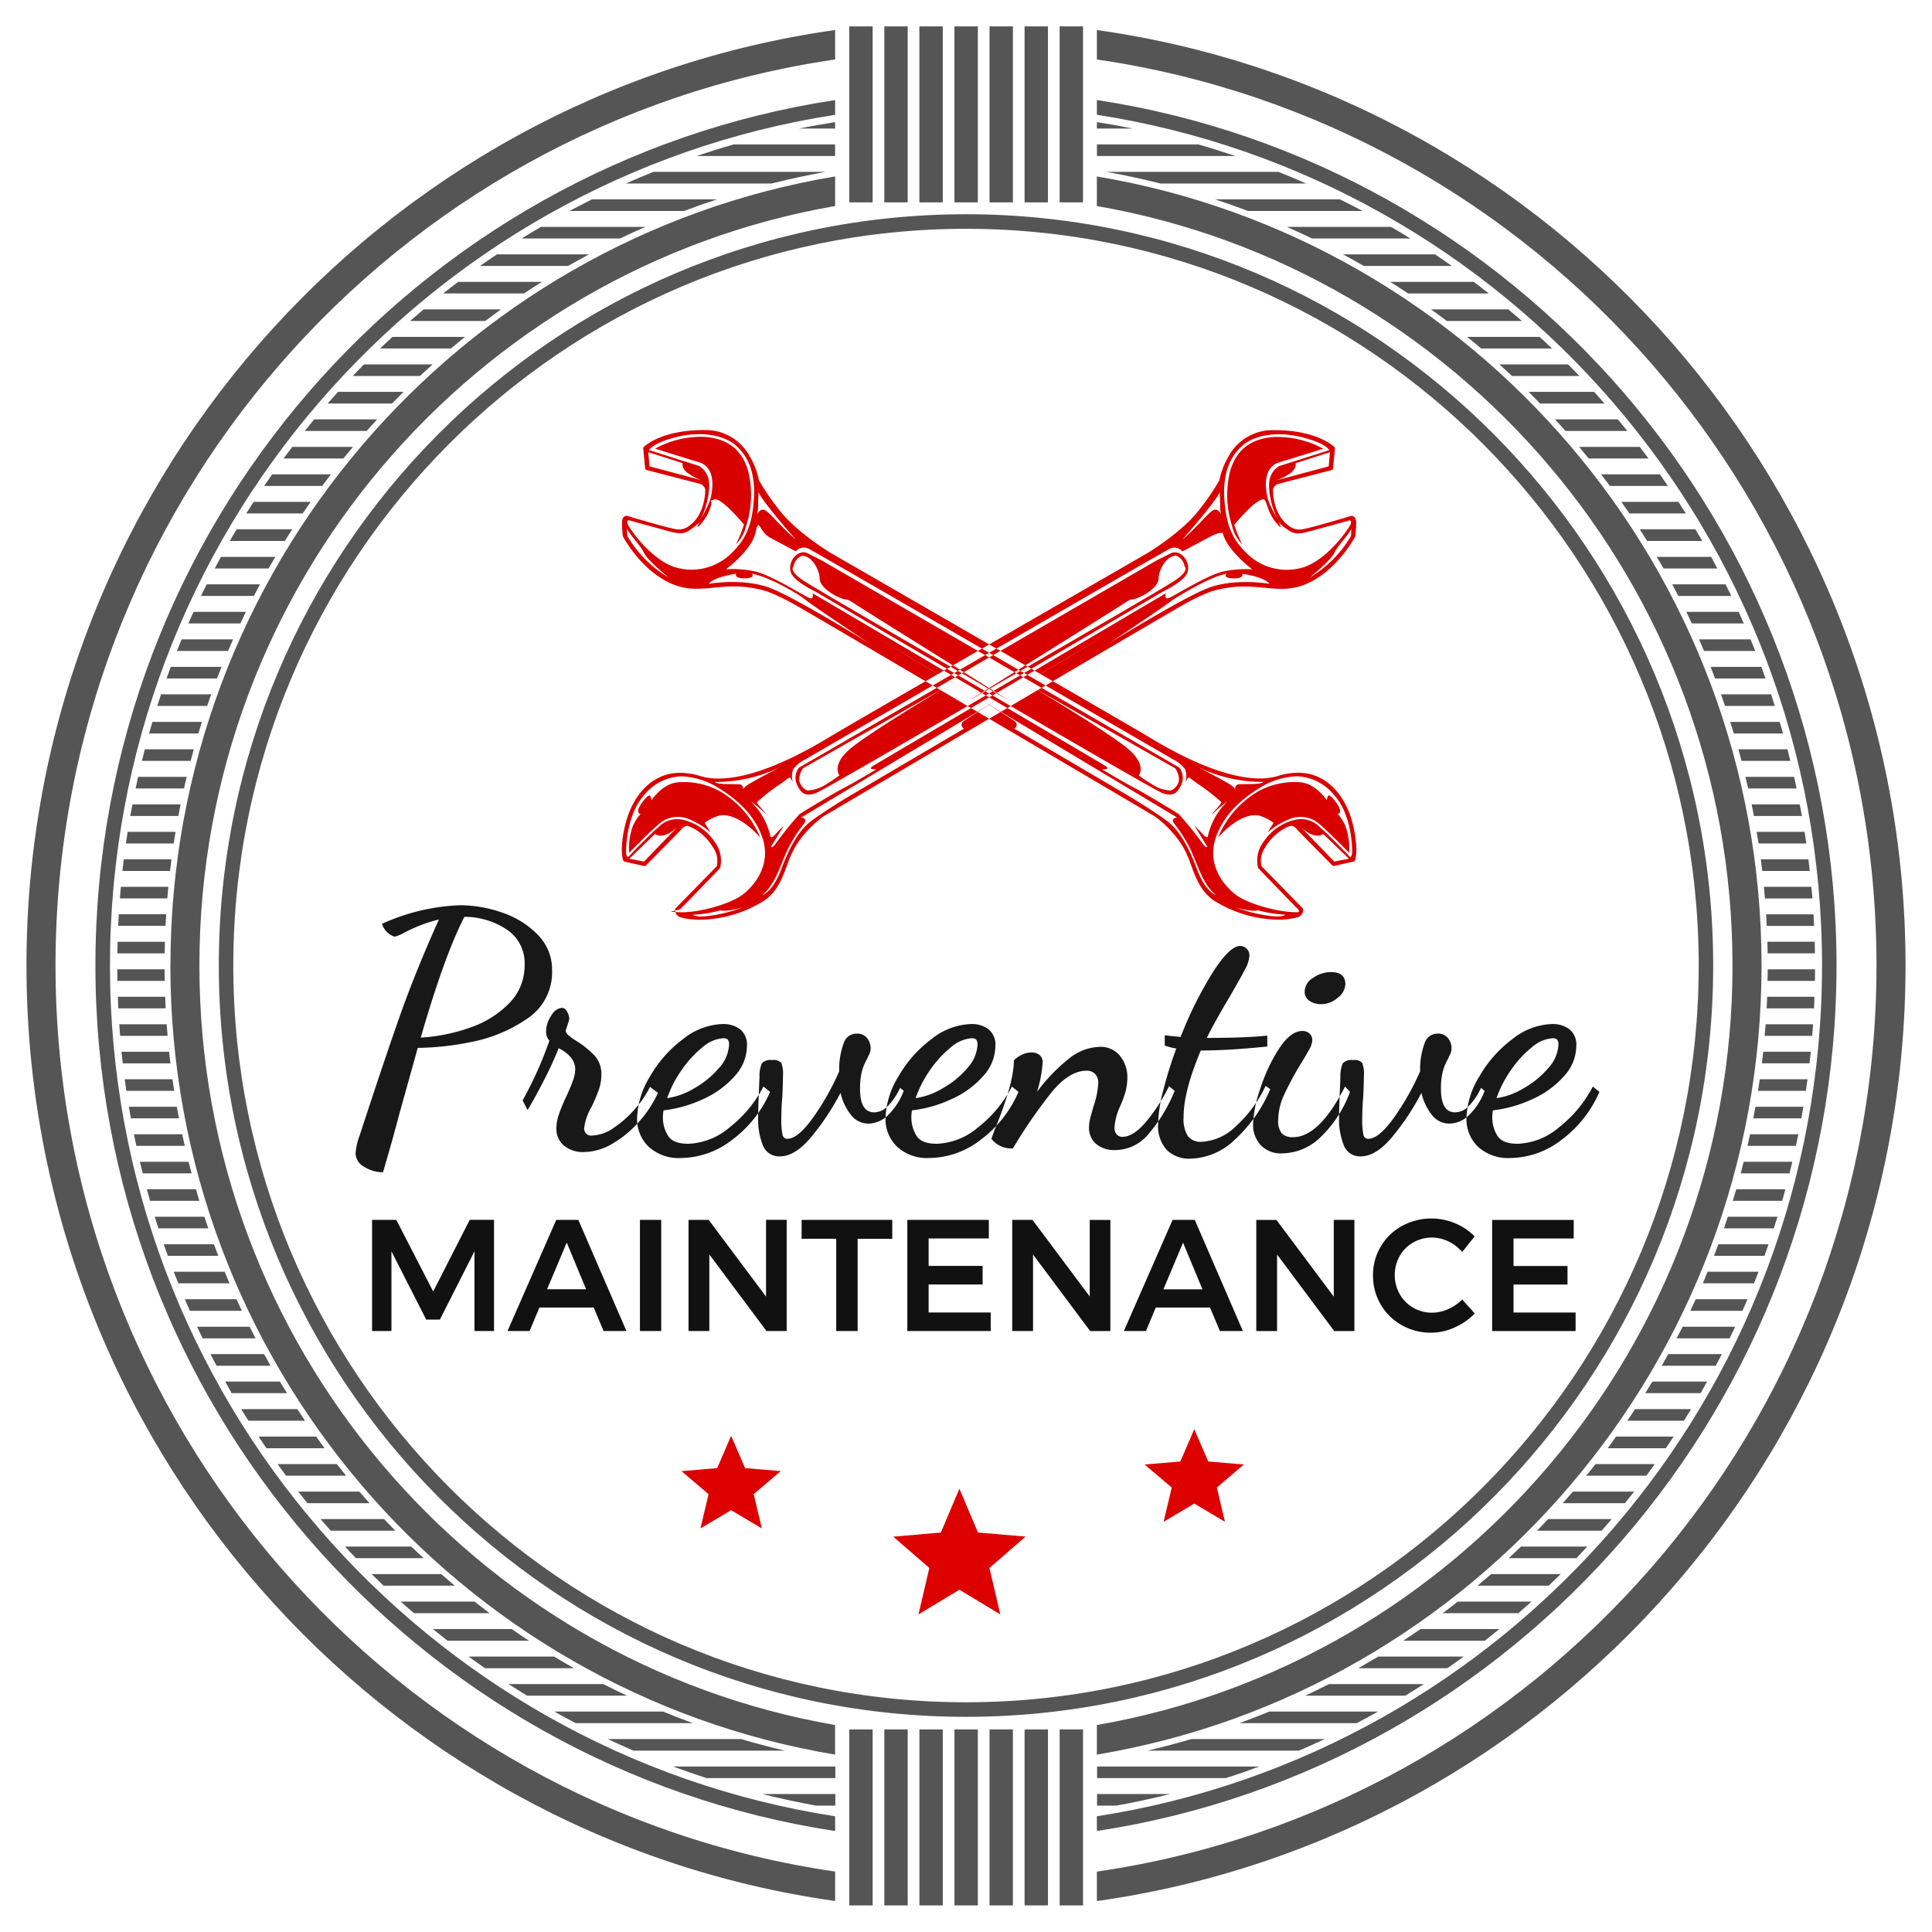
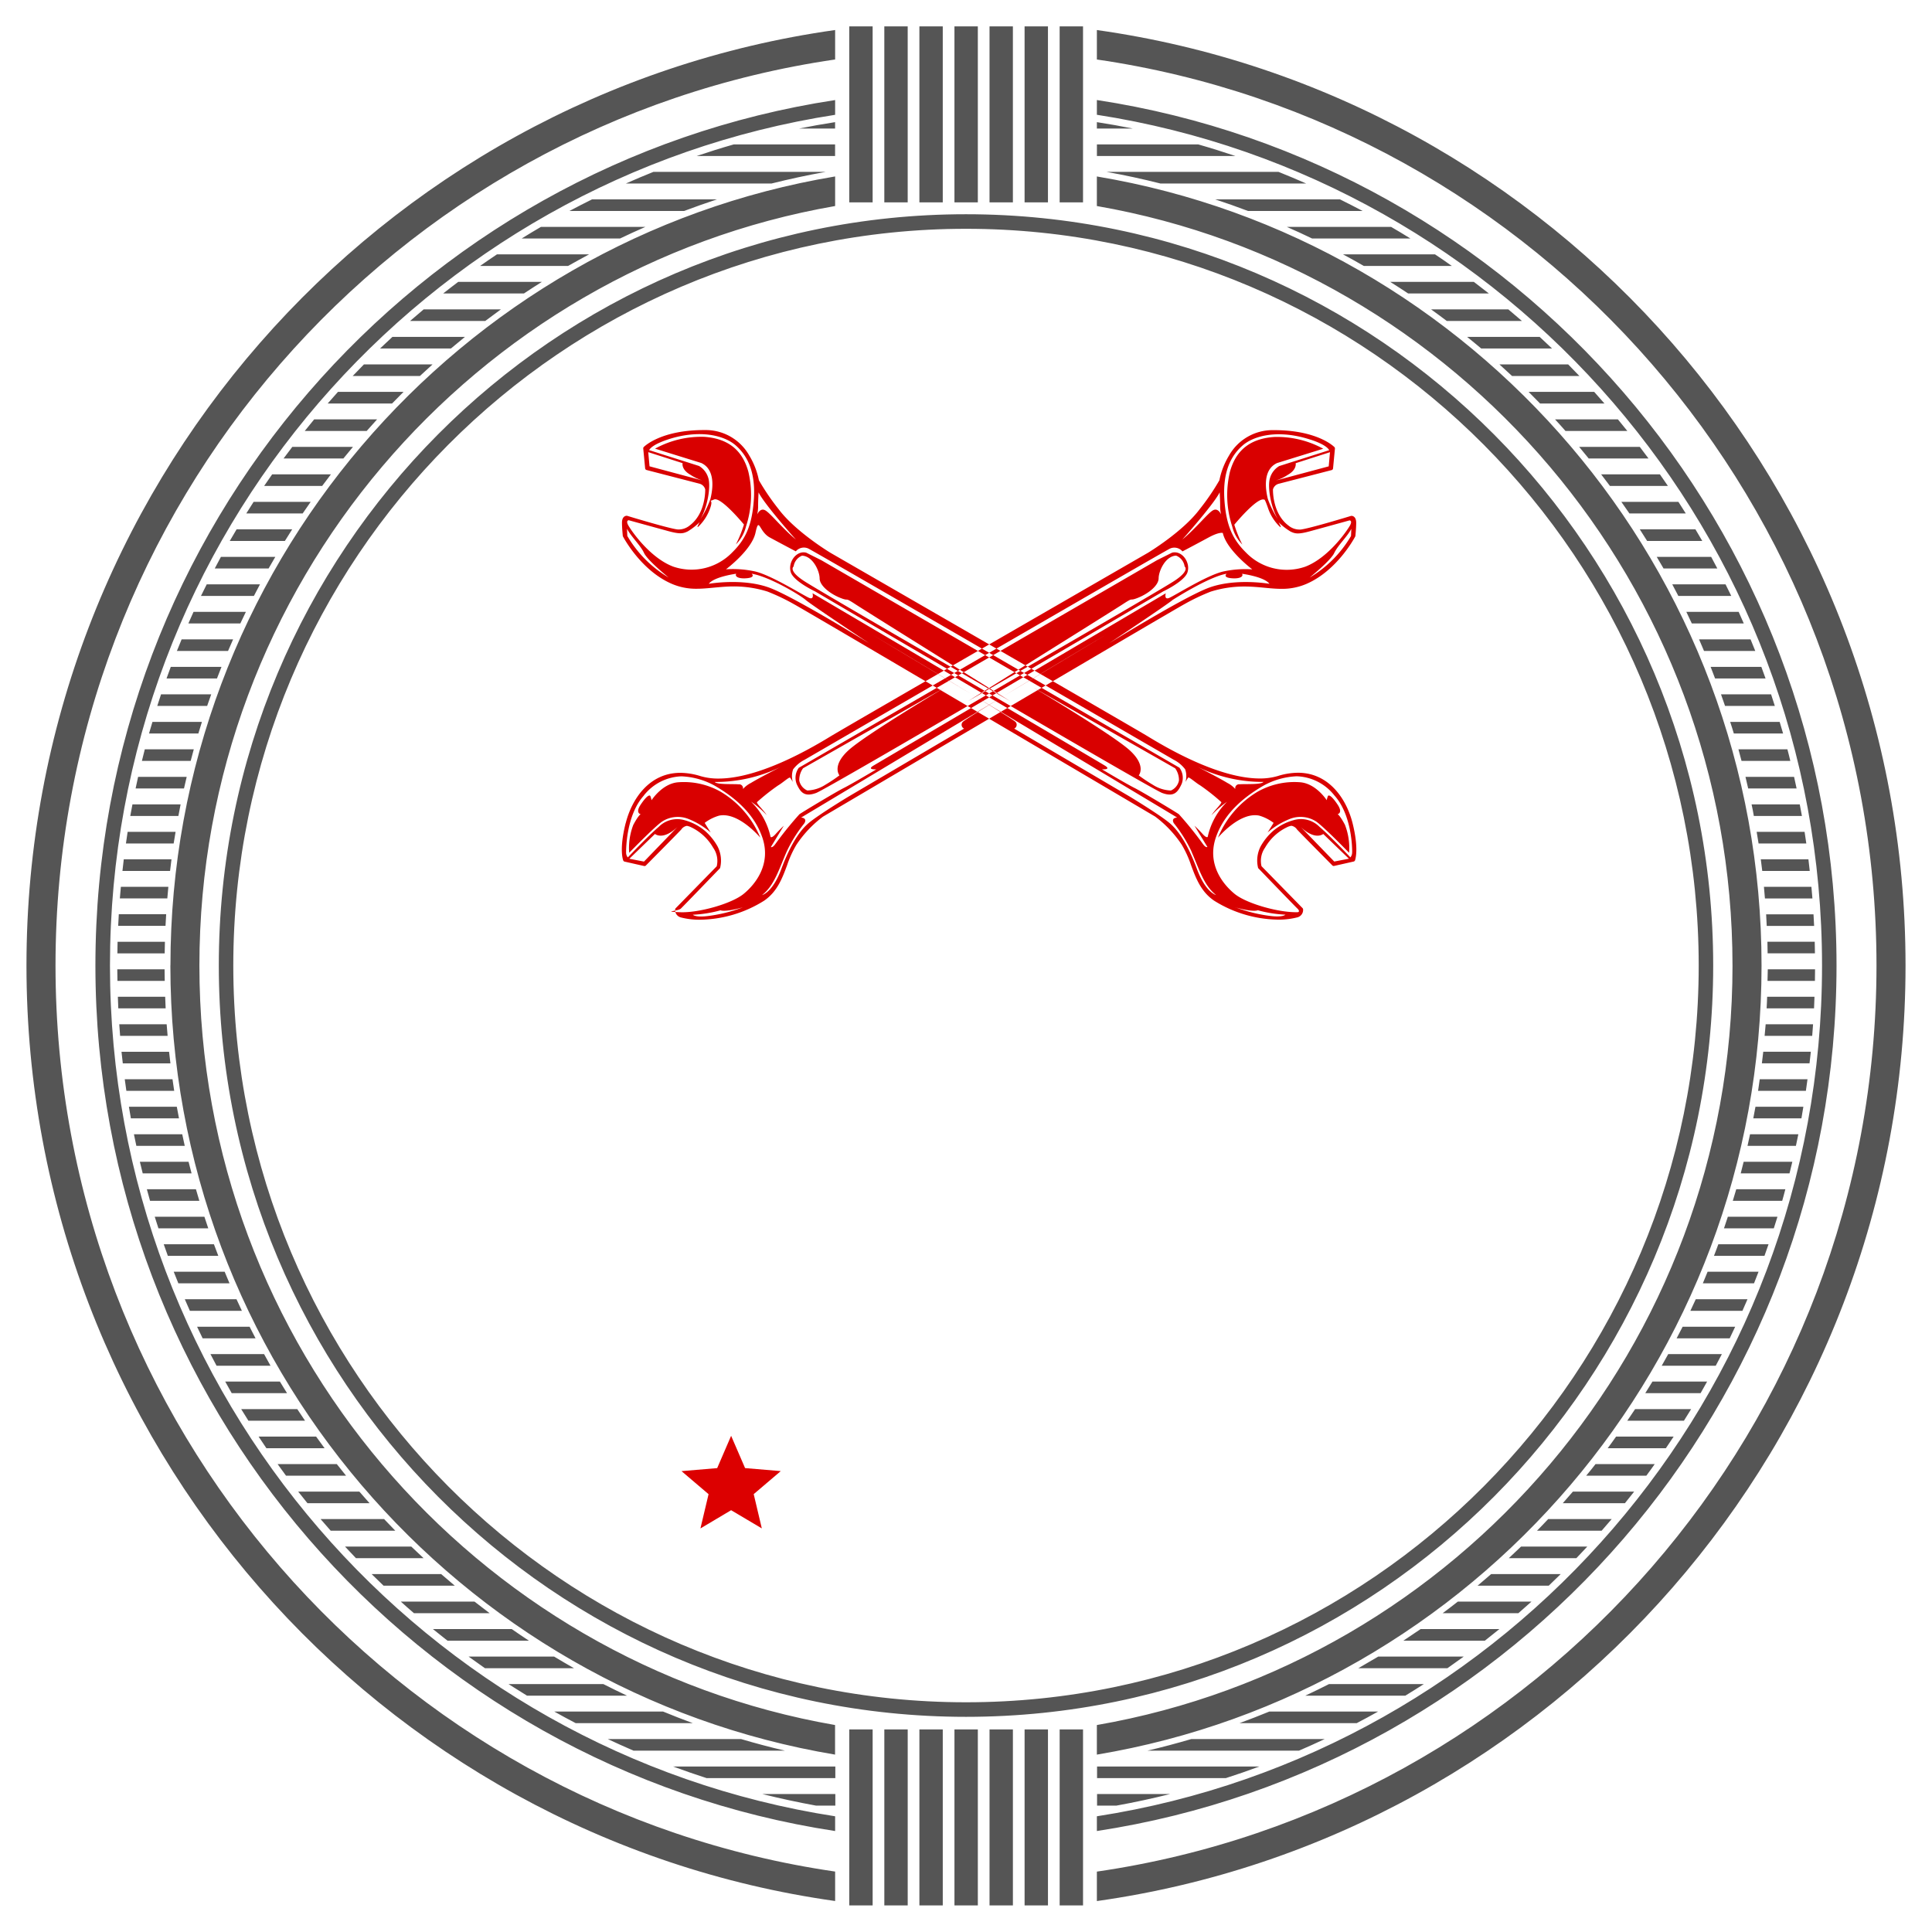
<svg xmlns="http://www.w3.org/2000/svg" width="292" viewBox="0 0 292 292" height="292">
  <defs>
    <style>.cls-1 {
        fill: #555;
      }
      .cls-1, .cls-2, .cls-3, .cls-4, .cls-5 {
        fill-rule: evenodd;
      }
      .cls-2 {
        fill: #111;
      }
      .cls-3 {
        fill: #181818;
      }
      .cls-4 {
        fill: #d90000;
      }
      .cls-5 {
        fill: #dc0000;
      }</style>
  </defs>
  <path class="cls-1" d="m146 259.48c-62.269 0-112.93-50.941-112.93-113.56s50.66-113.54 112.93-113.54 112.93 50.94 112.93 113.55-50.66 113.55-112.93 113.55zm0-224.9c-61.06 0-110.74 49.951-110.74 111.35s49.679 111.35 110.74 111.35 110.74-49.951 110.74-111.35-49.68-111.35-110.74-111.35zm142 111.35c0-71.98-53.25-131.68-122.22-141.39v4.453c66.54 9.676 117.83 67.391 117.83 136.94s-51.29 127.26-117.83 136.94v4.452c68.97-9.71 122.22-69.41 122.22-141.39zm-279.61 0c0-69.544 51.285-127.26 117.83-136.94v-4.453c-68.971 9.71-122.22 69.413-122.22 141.39s53.249 131.68 122.22 141.39v-4.452c-66.546-9.68-117.83-67.4-117.83-136.94zm266.99 0c0 64.977-47.611 118.97-109.6 128.58v2.228c63.2-9.624 111.79-64.612 111.79-130.81s-48.59-121.18-111.79-130.81v2.23c61.99 9.605 109.6 63.604 109.6 128.58zm-260.96 0c0 66.2 48.593 121.19 111.8 130.81v-2.228c-61.987-9.6-109.6-63.6-109.6-128.58s47.608-118.98 109.6-128.58v-2.23c-63.206 9.625-111.8 64.617-111.8 130.81zm247.43 0c0 57.455-41.58 105.32-96.072 114.79v4.471c56.922-9.516 100.46-59.369 100.46-119.26s-43.54-109.74-100.46-119.26v4.469c54.49 9.468 96.07 57.335 96.07 114.79zm-236.1 0c0 59.892 43.538 109.74 100.46 119.26v-4.471c-54.492-9.468-96.073-57.335-96.073-114.79s41.586-105.32 96.083-114.79v-4.471c-56.926 9.517-100.46 59.364-100.46 119.26zm140.03-127.47v0.966h5.426q-2.69-0.544-5.43-0.966zm-39.567 0.966v-0.966q-2.735 0.425-5.426 0.966h5.426zm54.893 2.4h-15.32v1.752h20.935c-1.85-0.622-3.73-1.211-5.61-1.749zm-75.829 1.752h20.936v-1.749h-15.32c-1.89 0.538-3.76 1.127-5.61 1.752zm87.961 2.4h-26c2.753 0.488 5.464 1.08 8.141 1.755h22.03c-1.37-0.602-2.76-1.19-4.16-1.75zm-68.484 0h-26c-1.4 0.559-2.781 1.148-4.153 1.755h22.016c2.69-0.67 5.4-1.262 8.15-1.75zm-16.417 4.158h-18.864c-1.149 0.565-2.283 1.154-3.409 1.751h17.329q2.45-0.922 4.95-1.746zm94.192 0h-18.86q2.5 0.821 4.954 1.751h17.325c-1.13-0.592-2.26-1.183-3.41-1.746zm7.72 4.157h-15.76q1.925 0.839 3.815 1.752h14.864q-1.44-0.892-2.91-1.747zm-112.73 0h-15.762q-1.468 0.852-2.907 1.752h14.867q1.892-0.909 3.817-1.747zm-8.51 4.152h-13.9q-1.289 0.861-2.555 1.754h13.3c1.055-0.595 2.108-1.178 3.17-1.749zm127.87 0h-13.9c1.058 0.571 2.117 1.151 3.155 1.754h13.3c-0.83-0.595-1.68-1.175-2.54-1.749zm5.866 4.157h-12.63c0.914 0.57 1.811 1.16 2.71 1.753h12.2c-0.75-0.586-1.51-1.174-2.27-1.751zm-140.86 0h-12.63c-0.765 0.574-1.523 1.163-2.273 1.753h12.205c0.894-0.588 1.797-1.178 2.707-1.751zm-6.18 4.159h-11.676c-0.69 0.58-1.377 1.16-2.056 1.754h11.36c0.784-0.593 1.58-1.176 2.372-1.754zm152.27 0h-11.68c0.8 0.578 1.594 1.16 2.377 1.754h11.356c-0.68-0.593-1.37-1.174-2.06-1.754zm4.724 4.158h-10.96c0.712 0.577 1.428 1.159 2.126 1.751h10.708q-0.93-0.882-1.87-1.751zm-162.44 0h-10.95c-0.626 0.579-1.251 1.163-1.866 1.751h10.71q1.049-0.887 2.118-1.751zm-6.79 5.906q0.944-0.883 1.909-1.753h-10.369q-0.861 0.871-1.7 1.753h10.173zm173.54-1.753h-10.39c0.642 0.58 1.281 1.164 1.908 1.753h10.18c-0.56-0.589-1.13-1.172-1.7-1.753zm-187.48 5.911h9.728c0.576-0.593 1.15-1.175 1.733-1.755h-9.912c-0.522 0.576-1.034 1.166-1.549 1.755zm183.23 0h9.735q-0.771-0.884-1.551-1.755h-9.912c0.58 0.576 1.16 1.163 1.73 1.755zm-186.7 4.156h9.358c0.517-0.588 1.044-1.177 1.577-1.755h-9.51c-0.484 0.578-0.955 1.167-1.427 1.755zm190.54 0h9.355c-0.472-0.588-0.946-1.177-1.427-1.755h-9.5c0.54 0.578 1.06 1.167 1.58 1.755zm3.509 4.152h9.041c-0.428-0.586-0.873-1.169-1.315-1.75h-9.165c0.48 0.581 0.97 1.163 1.44 1.75zm-197.25 0h9.042q0.714-0.879 1.445-1.75h-9.166q-0.671 0.872-1.32 1.75zm-2.94 4.157h8.77c0.435-0.588 0.88-1.172 1.324-1.753h-8.882c-0.408 0.581-0.811 1.168-1.211 1.753zm203.4 0h8.769c-0.4-0.585-0.8-1.172-1.211-1.753h-8.882q0.67 0.872 1.33 1.753zm2.94 4.155h8.527q-0.549-0.879-1.111-1.751h-8.627q0.62 0.87 1.22 1.752zm-209.04 0h8.527q0.6-0.879 1.209-1.751h-8.625c-0.374 0.58-0.739 1.165-1.107 1.752zm211.72 4.157h8.341c-0.338-0.585-0.688-1.168-1.035-1.755h-8.41c0.38 0.584 0.75 1.17 1.11 1.755zm-214.22 0h8.34q0.542-0.878 1.1-1.755h-8.4c-0.35 0.587-0.693 1.17-1.032 1.755zm-2.266 4.158h8.144c0.334-0.592 0.674-1.172 1.014-1.754h-8.22c-0.318 0.582-0.625 1.165-0.931 1.754zm218.96 0h8.142c-0.308-0.589-0.616-1.172-0.933-1.754h-8.227c0.35 0.582 0.69 1.162 1.03 1.754zm-221.04 4.154h8c0.3-0.584 0.607-1.171 0.921-1.754h-8.05c-0.298 0.586-0.59 1.166-0.871 1.754zm223.29 0h8c-0.283-0.588-0.58-1.171-0.866-1.754h-8.053c0.31 0.586 0.61 1.17 0.92 1.754zm2.039 4.156h7.851c-0.259-0.586-0.509-1.172-0.776-1.755h-7.908c0.28 0.583 0.56 1.168 0.83 1.754zm-227.23 0h7.854q0.414-0.879 0.837-1.755h-7.91c-0.268 0.583-0.524 1.168-0.783 1.754zm-1.734 4.157h7.729c0.249-0.589 0.509-1.169 0.766-1.755h-7.78c-0.241 0.586-0.485 1.165-0.718 1.755zm230.82 0h7.732c-0.232-0.589-0.477-1.169-0.714-1.755h-7.783c0.25 0.586 0.5 1.165 0.75 1.755zm1.667 4.157h7.619c-0.207-0.59-0.423-1.174-0.637-1.754h-7.665c0.22 0.57 0.44 1.16 0.67 1.75zm-234.04 0h7.61c0.223-0.586 0.449-1.174 0.681-1.754h-7.664c-0.219 0.57-0.429 1.16-0.639 1.75zm-1.4 4.154h7.522c0.2-0.589 0.41-1.172 0.617-1.755h-7.585c-0.195 0.58-0.382 1.17-0.568 1.75zm236.94 0h7.52c-0.183-0.585-0.369-1.172-0.566-1.755h-7.57c0.2 0.58 0.41 1.16 0.61 1.75zm-238.2 4.16h7.456c0.174-0.586 0.352-1.172 0.536-1.751h-7.475c-0.174 0.58-0.352 1.16-0.517 1.75zm239.51 0h7.457c-0.167-0.586-0.348-1.17-0.517-1.751h-7.479c0.2 0.58 0.37 1.16 0.55 1.75zm-240.59 4.15h7.372q0.226-0.878 0.472-1.755h-7.405c-0.152 0.59-0.296 1.18-0.439 1.76zm241.77 0h7.372c-0.142-0.585-0.283-1.174-0.442-1.755h-7.4q0.23 0.88 0.47 1.76zm-242.72 4.16h7.314c0.133-0.59 0.269-1.169 0.408-1.751h-7.345c-0.131 0.58-0.258 1.16-0.377 1.75zm243.72 0h7.32c-0.121-0.59-0.249-1.169-0.381-1.751h-7.346c0.14 0.58 0.28 1.16 0.41 1.75zm0.854 4.157h7.271c-0.1-0.584-0.215-1.171-0.328-1.751h-7.281c0.13 0.57 0.24 1.16 0.34 1.75zm-245.38 0h7.271c0.11-0.584 0.218-1.171 0.337-1.751h-7.278c-0.114 0.57-0.228 1.16-0.329 1.75zm-0.657 4.158h7.215c0.089-0.588 0.193-1.174 0.29-1.757h-7.247c-0.092 0.58-0.171 1.16-0.257 1.75zm246.75 0h7.22c-0.087-0.588-0.169-1.174-0.261-1.757h-7.244c0.1 0.58 0.2 1.16 0.29 1.75zm-247.28 4.151h7.2q0.1-0.873 0.216-1.755h-7.211c-0.072 0.58-0.134 1.16-0.199 1.74zm247.83 0h7.19q-0.09-0.873-0.2-1.755h-7.2c0.08 0.58 0.15 1.16 0.22 1.74zm0.414 4.158h7.18c-0.04-0.586-0.1-1.169-0.153-1.754h-7.175c0.05 0.57 0.1 1.16 0.15 1.74zm-241.3-1.76h-7.178c-0.053 0.585-0.11 1.168-0.154 1.754h7.174c0.049-0.58 0.104-1.17 0.158-1.75zm241.58 5.91h7.158c-0.024-0.582-0.066-1.168-0.093-1.751h-7.161c0.03 0.58 0.07 1.16 0.09 1.75zm-241.91-1.76h-7.16c-0.034 0.583-0.067 1.169-0.094 1.751h7.154c0.026-0.58 0.065-1.16 0.1-1.75zm242.04 5.91h7.151c-0.011-0.584-0.014-1.173-0.031-1.755h-7.15c0.02 0.58 0.02 1.17 0.03 1.76zm-242.23-1.75h-7.156c-0.015 0.582-0.02 1.171-0.029 1.755h7.149c0.008-0.59 0.017-1.18 0.036-1.76zm-0.052 4.16h-7.148c0 0.588 0.011 1.172 0.024 1.752h7.148q-0.017-0.87-0.024-1.75zm242.28 1.752h7.151c0.007-0.58 0.017-1.164 0.02-1.752h-7.145c-0.01 0.58-0.02 1.17-0.04 1.75zm-242.18 2.4h-7.161c0.021 0.584 0.036 1.171 0.066 1.754h7.157c-0.03-0.58-0.048-1.16-0.072-1.75zm242.04 1.754h7.158c0.028-0.583 0.045-1.17 0.066-1.754h-7.155c-0.02 0.59-0.04 1.17-0.08 1.76zm-0.3 4.154h7.18c0.045-0.582 0.092-1.168 0.131-1.754h-7.164c-0.05 0.59-0.1 1.18-0.16 1.76zm-241.52-1.754h-7.17c0.037 0.586 0.082 1.172 0.13 1.754h7.18c-0.05-0.57-0.104-1.16-0.145-1.74zm241.1 5.909h7.194c0.065-0.582 0.141-1.166 0.2-1.752h-7.192c-0.07 0.59-0.13 1.18-0.21 1.76zm-240.74-1.75h-7.19c0.057 0.586 0.13 1.17 0.195 1.752h7.2c-0.076-0.57-0.14-1.16-0.205-1.75zm-6.456 5.906h7.231c-0.094-0.58-0.174-1.165-0.258-1.752h-7.216c0.075 0.58 0.164 1.17 0.243 1.75zm246.61 0h7.23c0.083-0.58 0.169-1.165 0.245-1.752h-7.22c-0.08 0.58-0.16 1.17-0.25 1.75zm-0.725 4.158h7.282c0.1-0.579 0.2-1.168 0.293-1.752h-7.24c-0.1 0.58-0.22 1.16-0.33 1.75zm-245.21 0h7.279c-0.11-0.583-0.228-1.166-0.329-1.752h-7.24c0.095 0.58 0.193 1.17 0.296 1.75zm244.34 4.156h7.318c0.125-0.581 0.249-1.168 0.368-1.754h-7.3c-0.13 0.58-0.25 1.16-0.38 1.74zm-243.51 0h7.32c-0.133-0.581-0.257-1.168-0.381-1.754h-7.3c0.113 0.58 0.241 1.16 0.363 1.74zm0.962 4.156h7.388c-0.156-0.587-0.306-1.166-0.454-1.752h-7.36c0.14 0.57 0.284 1.15 0.429 1.74zm241.52 0h7.379c0.148-0.587 0.293-1.166 0.429-1.752h-7.359c-0.14 0.57-0.29 1.15-0.44 1.74zm-1.183 4.157h7.458c0.171-0.586 0.321-1.169 0.476-1.755h-7.42c-0.16 0.57-0.34 1.15-0.52 1.74zm-239.23 0h7.459c-0.177-0.586-0.353-1.169-0.517-1.755h-7.417c0.157 0.57 0.311 1.15 0.48 1.74zm237.88 4.156h7.538c0.188-0.584 0.377-1.168 0.555-1.756h-7.5c-0.19 0.57-0.39 1.16-0.58 1.74zm-236.61 0h7.536c-0.2-0.584-0.393-1.168-0.586-1.756h-7.506c0.182 0.57 0.373 1.16 0.558 1.74zm1.415 4.153h7.637c-0.224-0.583-0.448-1.166-0.663-1.752h-7.585c0.201 0.57 0.403 1.15 0.613 1.73zm233.69 0h7.634q0.318-0.875 0.614-1.752h-7.588c-0.2 0.57-0.43 1.15-0.65 1.73zm-232.1 4.157h7.743q-0.375-0.873-0.735-1.752h-7.7c0.232 0.57 0.46 1.15 0.693 1.73zm230.41 0h7.743c0.231-0.582 0.457-1.165 0.684-1.752h-7.7q-0.34 0.86-0.71 1.73zm-1.873 4.158h7.862c0.258-0.586 0.517-1.168 0.769-1.755h-7.818c-0.27 0.57-0.54 1.15-0.81 1.74zm-226.79 0h7.866c-0.274-0.586-0.549-1.168-0.815-1.755h-7.815c0.252 0.57 0.509 1.15 0.764 1.74zm1.921 4.154h8.009c-0.3-0.58-0.6-1.168-0.9-1.754h-7.938c0.275 0.57 0.549 1.15 0.83 1.73zm222.8 0h8.01c0.284-0.58 0.557-1.168 0.831-1.754h-7.942c-0.3 0.57-0.59 1.15-0.9 1.73zm-220.69 4.14h8.161c-0.329-0.581-0.654-1.171-0.973-1.755h-8.104c0.3 0.58 0.616 1.17 0.916 1.75zm218.43 0h8.161c0.311-0.581 0.619-1.169 0.925-1.755h-8.107c-0.33 0.58-0.65 1.17-0.98 1.75zm-216.13 4.15h8.36q-0.551-0.872-1.083-1.756h-8.263q0.486 0.89 0.986 1.76zm213.63 0h8.37c0.336-0.581 0.663-1.167 0.988-1.756h-8.262c-0.36 0.6-0.73 1.18-1.09 1.76zm-211.11 4.16h8.56c-0.4-0.576-0.79-1.163-1.176-1.751h-8.476q0.538 0.88 1.092 1.75zm208.4 0h8.564c0.369-0.58 0.727-1.163 1.088-1.751h-8.47c-0.39 0.58-0.78 1.17-1.18 1.75zm-205.68 4.16h8.792c-0.434-0.583-0.855-1.169-1.277-1.758h-8.694c0.389 0.59 0.781 1.18 1.179 1.76zm202.72 0h8.791c0.392-0.586 0.79-1.169 1.176-1.758h-8.7c-0.42 0.59-0.83 1.18-1.27 1.76zm-199.76 4.15h9.078c-0.473-0.576-0.939-1.166-1.4-1.754h-8.948c0.421 0.59 0.844 1.18 1.27 1.75zm196.51 0h9.09c0.433-0.576 0.856-1.166 1.268-1.754h-8.945c-0.46 0.59-0.93 1.18-1.41 1.75zm-3.546 4.157h9.4c0.469-0.581 0.94-1.165 1.4-1.754h-9.26q-0.75 0.88-1.53 1.75zm-189.73 0h9.394q-0.779-0.869-1.543-1.754h-9.244c0.463 0.58 0.928 1.17 1.4 1.75zm185.84 4.156h9.773q0.768-0.87 1.519-1.756h-9.6c-0.55 0.59-1.11 1.17-1.68 1.75zm-182.33 0h9.773c-0.569-0.58-1.133-1.163-1.69-1.756h-9.6q0.757 0.88 1.523 1.75zm3.821 4.153h10.231q-0.936-0.865-1.861-1.751h-10.013c0.545 0.59 1.094 1.17 1.649 1.75zm174.24 0h10.221c0.555-0.577 1.107-1.163 1.65-1.751h-10.01c-0.61 0.59-1.23 1.17-1.85 1.75zm-170.06 4.16h10.765c-0.69-0.579-1.378-1.163-2.055-1.752h-10.513q0.891 0.88 1.803 1.75zm165.34 0h10.764c0.609-0.579 1.205-1.163 1.806-1.752h-10.51c-0.68 0.58-1.36 1.17-2.05 1.75zm-5.271 4.158h11.445c0.67-0.577 1.332-1.166 1.984-1.755h-11.13q-1.13 0.89-2.29 1.75zm-155.48 0h11.445c-0.769-0.577-1.536-1.163-2.292-1.755h-11.136c0.653 0.59 1.318 1.18 1.986 1.75zm149.55 4.154h12.308c0.74-0.577 1.472-1.159 2.2-1.754h-11.91c-0.86 0.59-1.72 1.17-2.6 1.75zm-144.48 0h12.31q-1.309-0.861-2.594-1.754h-11.916c0.731 0.59 1.464 1.17 2.2 1.75zm137.67 4.158h13.465c0.825-0.577 1.646-1.165 2.463-1.755h-12.92c-0.99 0.59-1.99 1.17-3 1.75zm-132.02 0h13.47c-1.007-0.575-2.012-1.157-3-1.755h-12.927c0.814 0.58 1.636 1.17 2.462 1.75zm6.365 4.154h15.129c-1.206-0.568-2.4-1.148-3.583-1.754h-14.334c0.92 0.59 1.854 1.17 2.794 1.75zm117.63 0h15.123c0.945-0.575 1.873-1.159 2.8-1.754h-14.33c-1.18 0.6-2.37 1.18-3.58 1.75zm-110.27 4.15h17.707c-1.514-0.552-3.014-1.144-4.5-1.754h-16.443c1.072 0.6 2.15 1.19 3.234 1.75zm100.35 0h17.7c1.088-0.566 2.168-1.155 3.236-1.754h-16.44c-1.49 0.61-2.99 1.2-4.5 1.75zm-13.913 4.156h22.89c1.306-0.56 2.6-1.148 3.888-1.752h-20.16c-2.19 0.64-4.39 1.23-6.62 1.75zm-77.706 0h22.89c-2.232-0.517-4.442-1.109-6.625-1.752h-20.146c1.286 0.6 2.579 1.19 3.886 1.75zm5.994 2.4c1.675 0.623 3.367 1.2 5.071 1.755h19.45v-1.755h-24.53zm83.535 1.755c1.709-0.551 3.4-1.132 5.074-1.755h-24.53v1.755h19.447zm-16.536 4.155q4.119-0.746 8.141-1.755h-11.06v1.755h2.911zm-53.531-1.755q4.024 1.005 8.143 1.755h2.91v-1.755h-11.06zm48.49-240.56h-3.533v-26.6h3.533v26.6zm-5.3 0h-3.533v-26.6h3.533v26.6zm-5.3 0h-3.532v-26.6h3.532v26.6zm-5.3 0h-3.533v-26.6h3.533v26.6zm-5.3 0h-3.532v-26.6h3.532v26.6zm-5.3 0h-3.533v-26.6h3.533v26.6zm-5.3 0h-3.532v-26.6h3.532v26.6zm31.8 257.4h-3.533v-26.6h3.533v26.6zm-5.3 0h-3.533v-26.6h3.533v26.6zm-5.3 0h-3.532v-26.6h3.532v26.6zm-5.3 0h-3.533v-26.6h3.533v26.6zm-5.3 0h-3.532v-26.6h3.532v26.6zm-5.3 0h-3.533v-26.6h3.533v26.6zm-5.3 0h-3.532v-26.6h3.532v26.6z" />
-   <path id="Maintenance" d="m56.233 201.17h2.928v-12.05l5.256 10.32h2.064l5.232-10.32v12.048h2.952v-16.8h-3.672l-5.52 10.824-5.573-10.82h-3.667v16.8zm38.448 0-7.272-16.8h-3.337l-7.368 16.8h3.336l1.488-3.552h8.208l1.488 3.552h3.456zm-9.025-13.37l2.928 7.056h-5.9zm11.064 13.37h3.216v-16.8h-3.216v16.8zm19.056-5.208-8.664-11.592h-3.048v16.8h3.144v-11.57l8.64 11.568h3.05v-16.8h-3.12v11.592zm5.376-8.736h5.232v13.944h3.24v-13.94h5.232v-2.856h-13.7v2.856zm15.984 13.944h12.6v-2.808h-9.384v-4.224h8.16v-2.808h-8.16v-4.152h9.1v-2.808h-12.32v16.8zm27.576-5.208-8.664-11.592h-3.06v16.8h3.144v-11.56l8.64 11.568h3.048v-16.8h-3.12v11.592zm23.136 5.208-7.272-16.8h-3.35l-7.368 16.8h3.336l1.488-3.552h8.2l1.488 3.552h3.456zm-9.04-13.36l2.928 7.056h-5.9zm22.776 8.16-8.664-11.592h-3.048v16.8h3.144v-11.57l8.64 11.568h3.048v-16.8h-3.12v11.592zm19.415-6.744 1.872-2.352a8.666 8.666 0 0 0 -2.952 -1.992 9.3 9.3 0 0 0 -8.028 0.408 8.448 8.448 0 0 0 -3.2 3.1 8.354 8.354 0 0 0 -1.176 4.368 8.551 8.551 0 0 0 1.152 4.38 8.444 8.444 0 0 0 3.168 3.132 8.792 8.792 0 0 0 4.44 1.152 8.658 8.658 0 0 0 3.552 -0.78 9.917 9.917 0 0 0 3.072 -2.124l-1.9-2.112a6.921 6.921 0 0 1 -2.148 1.464 6 6 0 0 1 -2.412 0.528 5.565 5.565 0 0 1 -2.856 -0.756 5.492 5.492 0 0 1 -2.04 -2.064 5.9 5.9 0 0 1 0 -5.736 5.4 5.4 0 0 1 2.04 -2.052 5.706 5.706 0 0 1 5.316 -0.168 6.327 6.327 0 0 1 2.1 1.608zm4.536 11.952h12.6v-2.808h-9.384v-4.224h8.16v-2.808h-8.16v-4.152h9.1v-2.808h-12.33v16.8z" class="cls-2" />
-   <path id="Preventive" d="m57.889 177.17q1.4-4.75 2.45-8.75l2.8-10.05h0.3a42.248 42.248 0 0 0 7.725 -0.875 22.415 22.415 0 0 0 8.425 -3.475 8.4 8.4 0 0 0 3.85 -7.4 7.427 7.427 0 0 0 -2.1 -5.275 13.344 13.344 0 0 0 -5.325 -3.375 19.318 19.318 0 0 0 -6.525 -1.15 31.2 31.2 0 0 0 -11.75 2.8 2.928 2.928 0 0 0 1.9 1.95 5.675 5.675 0 0 0 1.45 -0.6 22.8 22.8 0 0 1 5.25 -2q-3.4 7.551-5.75 14.15t-6.2 18.4a10.306 10.306 0 0 0 -0.65 2.8 2.382 2.382 0 0 0 1.3 2.025 5.213 5.213 0 0 0 2.85 0.825zm5.7-20.35q3.6-12.45 6.6-18.25a11.544 11.544 0 0 1 6.45 1.95 6.074 6.074 0 0 1 2.65 5.3 8.064 8.064 0 0 1 -2.275 5.75 14.93 14.93 0 0 1 -5.85 3.7 26.938 26.938 0 0 1 -7.575 1.55zm24.65 17.3a8.646 8.646 0 0 0 4.375 -1.3 16.25 16.25 0 0 0 4.025 -3.35 16.975 16.975 0 0 0 2.8 -4.3l-1.2-0.9a14.647 14.647 0 0 1 -2.175 3.225 16.269 16.269 0 0 1 -3.25 2.925 5.971 5.971 0 0 1 -3.275 1.2 1.063 1.063 0 0 1 -1.25 -1.15 8.5 8.5 0 0 1 1.1 -3.15 24.18 24.18 0 0 0 1.125 -2.65 6.777 6.777 0 0 0 0.375 -2.2 4.117 4.117 0 0 0 -0.975 -2.875 14.306 14.306 0 0 0 -2.725 -2.225 9.777 9.777 0 0 1 -1.3 -0.925 1.154 1.154 0 0 1 -0.4 -0.675l0.325-0.975a3.769 3.769 0 0 0 0.225 -0.875 2.231 2.231 0 0 0 -0.325 -1 0.951 0.951 0 0 0 -0.825 -0.6 2.131 2.131 0 0 0 -1.55 1.15 4.215 4.215 0 0 0 -0.8 2.45 1.822 1.822 0 0 0 0.5 1.35 58.026 58.026 0 0 1 -4.05 9.05l0.75 1.45q1.05-1.749 2.375-4.3t2.325-5.05q2.5 1.3 2.5 3.2a5.207 5.207 0 0 1 -0.35 1.725q-0.35 0.975-1 2.375a26.074 26.074 0 0 0 -1.125 2.725 6.6 6.6 0 0 0 -0.375 2.075 3.263 3.263 0 0 0 1.15 2.625 4.479 4.479 0 0 0 3 0.975zm14.7 0.9a12.852 12.852 0 0 0 7.725 -2.75 17.814 17.814 0 0 0 5.725 -7.25l-1-0.8a18.884 18.884 0 0 1 -5.125 6.175 10.188 10.188 0 0 1 -6.225 2.475q-2.4 0-3.125-1.3a5.287 5.287 0 0 1 -0.725 -2.6 5.813 5.813 0 0 1 0.1 -1.15 19.5 19.5 0 0 0 5.975 -1.7 13.992 13.992 0 0 0 4.775 -3.475 6.8 6.8 0 0 0 1.85 -4.525 2.99 2.99 0 0 0 -1.05 -2.575 4.265 4.265 0 0 0 -2.6 -0.775 10.056 10.056 0 0 0 -6 2.275 18.518 18.518 0 0 0 -5 5.65 12.685 12.685 0 0 0 -1.95 6.275 5.8 5.8 0 0 0 1.75 4.35 6.741 6.741 0 0 0 4.9 1.7zm-2.1-9.05a16.669 16.669 0 0 1 2.15 -4.2 16.063 16.063 0 0 1 3.175 -3.475 5.273 5.273 0 0 1 3.175 -1.375 0.9 0.9 0 0 1 0.65 0.2 1.073 1.073 0 0 1 0.2 0.75 5.592 5.592 0 0 1 -1.55 3.575 13.714 13.714 0 0 1 -3.775 3.075 10.854 10.854 0 0 1 -4.025 1.45zm17.049 8.8q2.2 0 4.575-2.75a37.859 37.859 0 0 0 4.575 -6.85 8.28 8.28 0 0 0 1.625 3.4 3.333 3.333 0 0 0 2.625 1.25 4.325 4.325 0 0 0 2.825 -1.175 10.078 10.078 0 0 0 2.475 -3.775l-0.55-0.45a9.682 9.682 0 0 1 -1.95 2.85 2.919 2.919 0 0 1 -1.95 0.85q-2.151 0-2.15-3.5a10.252 10.252 0 0 1 0.3 -2.775 8.236 8.236 0 0 1 0.8 -1.875 5.877 5.877 0 0 1 0.275 -0.6 2.1 2.1 0 0 0 0.225 -0.95 2.455 2.455 0 0 0 -0.525 -1.5 1.9 1.9 0 0 0 -1.625 -0.7 2.019 2.019 0 0 0 -1.85 1.25 11.365 11.365 0 0 0 -0.75 4.45 39.25 39.25 0 0 1 -3.975 7.025q-2.275 3.175-3.875 3.175a0.733 0.733 0 0 1 -0.725 -0.65 10.475 10.475 0 0 1 -0.175 -2.35q0-1.7 0.15-3.35 0.1-2.2 0.1-3.15a4.784 4.784 0 0 0 -0.25 -1.975 1.6 1.6 0 0 0 -1.4 -0.425 1.742 1.742 0 0 0 -1.55 0.5 5.043 5.043 0 0 0 -0.35 2.1q-0.2 4.551-0.2 5.95a10.528 10.528 0 0 0 0.75 4.425 2.61 2.61 0 0 0 2.55 1.575zm22.6 0.25a12.847 12.847 0 0 0 7.725 -2.75 17.8 17.8 0 0 0 5.725 -7.25l-1-0.8a18.872 18.872 0 0 1 -5.125 6.175 10.184 10.184 0 0 1 -6.225 2.475q-2.4 0-3.125-1.3a5.3 5.3 0 0 1 -0.725 -2.6 5.889 5.889 0 0 1 0.1 -1.15 19.487 19.487 0 0 0 5.975 -1.7 13.982 13.982 0 0 0 4.775 -3.475 6.793 6.793 0 0 0 1.85 -4.525 2.99 2.99 0 0 0 -1.05 -2.575 4.263 4.263 0 0 0 -2.6 -0.775 10.061 10.061 0 0 0 -6 2.275 18.531 18.531 0 0 0 -5 5.65 12.684 12.684 0 0 0 -1.95 6.275 5.8 5.8 0 0 0 1.75 4.35 6.741 6.741 0 0 0 4.9 1.7zm-2.1-9.05a16.735 16.735 0 0 1 2.15 -4.2 16.089 16.089 0 0 1 3.175 -3.475 5.276 5.276 0 0 1 3.175 -1.375 0.894 0.894 0 0 1 0.65 0.2 1.068 1.068 0 0 1 0.2 0.75 5.587 5.587 0 0 1 -1.55 3.575 13.685 13.685 0 0 1 -3.775 3.075 10.848 10.848 0 0 1 -4.025 1.45zm30.2 7.85a6.564 6.564 0 0 0 4.975 -2.4 23.871 23.871 0 0 0 3.975 -6.55l-0.85-0.7a26.923 26.923 0 0 1 -3.475 5.375q-1.926 2.275-3.575 2.275a1.153 1.153 0 0 1 -0.85 -0.35 1.5 1.5 0 0 1 -0.35 -1.1 9.445 9.445 0 0 1 0.85 -3.15 16.776 16.776 0 0 0 0.825 -2.25 7.892 7.892 0 0 0 0.275 -2.1 5.085 5.085 0 0 0 -1.1 -3.275 3.747 3.747 0 0 0 -3.1 -1.375 7.778 7.778 0 0 0 -4.775 1.9 25.932 25.932 0 0 0 -4.675 4.9 19.488 19.488 0 0 0 0.85 -4.45 1.4 1.4 0 0 0 -0.45 -1.1 1.9 1.9 0 0 0 -1.3 -0.4 3.235 3.235 0 0 0 -1.45 0.375 3.778 3.778 0 0 0 -1.15 0.825q0 3.45-2.95 10.6l-0.45 1.25a3.827 3.827 0 0 0 3.25 1.45 76.763 76.763 0 0 1 5.8 -8.425q2.7-3.324 5.35-3.325a1.748 1.748 0 0 1 1.25 0.475 1.952 1.952 0 0 1 0.5 1.475 13.173 13.173 0 0 1 -0.7 3.4q-0.251 0.851-0.475 1.7a5.959 5.959 0 0 0 -0.225 1.5 3.209 3.209 0 0 0 1.05 2.5 4.243 4.243 0 0 0 2.95 0.95zm11.349 1.3a10.035 10.035 0 0 0 6.75 -2.925 21.883 21.883 0 0 0 5.3 -7.575l-0.7-0.5a19.675 19.675 0 0 1 -4.575 6.175 7.939 7.939 0 0 1 -5.125 2.275 2.415 2.415 0 0 1 -2.05 -0.85 4.9 4.9 0 0 1 -0.65 -2.9q0-3.9 2.6-10.05 4.15 0 10.05-0.6v-1.65q-3.4 0.351-9.15 0.35 1.249-2.5 3.45-6.2 1.6-2.75 2.3-4.1a5.08 5.08 0 0 0 0.7 -2.15 1.409 1.409 0 0 0 -1.4 -1.45q-1.6 0-4.175 4.05a58.4 58.4 0 0 0 -4.825 9.7q-1.2-0.1-2.4-0.25v1.55a9.37 9.37 0 0 0 1.75 0.45 61.981 61.981 0 0 0 -2 6.425 21.551 21.551 0 0 0 -0.75 4.975 5.384 5.384 0 0 0 1.3 3.925 4.815 4.815 0 0 0 3.6 1.325zm19.75-23.35a3.79 3.79 0 0 0 2.5 -0.975 2.719 2.719 0 0 0 1.15 -2.025q0-1.85-2.15-1.85a4.731 4.731 0 0 0 -2.725 0.875 2.473 2.473 0 0 0 -1.275 2.025 1.652 1.652 0 0 0 0.725 1.45 3.045 3.045 0 0 0 1.775 0.5zm-5.9 22.55a8.5 8.5 0 0 0 5.8 -2.45 18.093 18.093 0 0 0 4.45 -6.85l-0.75-0.8q-3.9 7.65-7.85 7.65a2.314 2.314 0 0 1 -1.7 -0.55 2.992 2.992 0 0 1 -0.55 -2.1 9.224 9.224 0 0 1 0.925 -3.825 47.3 47.3 0 0 1 2.525 -4.675q0.9-1.449 1.3-2.225a2.917 2.917 0 0 0 0.4 -1.225 1.36 1.36 0 0 0 -0.425 -1.075 1.567 1.567 0 0 0 -1.075 -0.375q-1.75 0-3.475 2.6a24.91 24.91 0 0 0 -2.85 6.025 18.6 18.6 0 0 0 -1.125 5.425 4.544 4.544 0 0 0 1.15 3.2 4.2 4.2 0 0 0 3.25 1.25zm11.9 0.45q2.2 0 4.575-2.75a37.859 37.859 0 0 0 4.575 -6.85 8.292 8.292 0 0 0 1.625 3.4 3.336 3.336 0 0 0 2.625 1.25 4.323 4.323 0 0 0 2.825 -1.175 10.054 10.054 0 0 0 2.475 -3.775l-0.55-0.45a9.682 9.682 0 0 1 -1.95 2.85 2.916 2.916 0 0 1 -1.95 0.85q-2.149 0-2.15-3.5a10.252 10.252 0 0 1 0.3 -2.775 8.281 8.281 0 0 1 0.8 -1.875 6.12 6.12 0 0 1 0.275 -0.6 2.1 2.1 0 0 0 0.225 -0.95 2.455 2.455 0 0 0 -0.525 -1.5 1.9 1.9 0 0 0 -1.625 -0.7 2.019 2.019 0 0 0 -1.85 1.25 11.4 11.4 0 0 0 -0.75 4.45 39.128 39.128 0 0 1 -3.975 7.025q-2.275 3.175-3.875 3.175a0.734 0.734 0 0 1 -0.725 -0.65 10.493 10.493 0 0 1 -0.174 -2.35q0-1.7 0.149-3.35 0.1-2.2 0.1-3.15a4.79 4.79 0 0 0 -0.249 -1.975 1.6 1.6 0 0 0 -1.4 -0.425 1.744 1.744 0 0 0 -1.55 0.5 5.06 5.06 0 0 0 -0.35 2.1q-0.2 4.551-0.2 5.95a10.528 10.528 0 0 0 0.75 4.425 2.61 2.61 0 0 0 2.55 1.575zm22.6 0.25a12.852 12.852 0 0 0 7.725 -2.75 17.806 17.806 0 0 0 5.725 -7.25l-1-0.8a18.884 18.884 0 0 1 -5.125 6.175 10.184 10.184 0 0 1 -6.225 2.475q-2.4 0-3.125-1.3a5.287 5.287 0 0 1 -0.725 -2.6 5.889 5.889 0 0 1 0.1 -1.15 19.487 19.487 0 0 0 5.975 -1.7 13.992 13.992 0 0 0 4.775 -3.475 6.793 6.793 0 0 0 1.85 -4.525 2.99 2.99 0 0 0 -1.05 -2.575 4.263 4.263 0 0 0 -2.6 -0.775 10.061 10.061 0 0 0 -6 2.275 18.518 18.518 0 0 0 -5 5.65 12.684 12.684 0 0 0 -1.95 6.275 5.8 5.8 0 0 0 1.75 4.35 6.739 6.739 0 0 0 4.9 1.7zm-2.1-9.05a16.7 16.7 0 0 1 2.15 -4.2 16.063 16.063 0 0 1 3.175 -3.475 5.276 5.276 0 0 1 3.175 -1.375 0.9 0.9 0 0 1 0.65 0.2 1.068 1.068 0 0 1 0.2 0.75 5.587 5.587 0 0 1 -1.55 3.575 13.7 13.7 0 0 1 -3.775 3.075 10.854 10.854 0 0 1 -4.025 1.45z" class="cls-3" />
  <path class="cls-4" d="m204.79 130.04a0.282 0.282 0 0 1 -0.2 0.17l-2.954 0.667a0.287 0.287 0 0 1 -0.266 -0.077c-0.045-0.046-4.538-4.583-5.341-5.432a1.273 1.273 0 0 0 -0.83 -0.558 1.141 1.141 0 0 0 -0.335 0.075c-0.038 0.011-0.077 0.025-0.118 0.036a7.624 7.624 0 0 0 -3.546 3.194 3.463 3.463 0 0 0 -0.537 2.8l6.207 6.343a0.289 0.289 0 0 1 0.072 0.13 1.15 1.15 0 0 1 -0.781 1.236 0.317 0.317 0 0 1 -0.04 0.014 11.2 11.2 0 0 1 -2.92 0.356 18.655 18.655 0 0 1 -9.705 -2.871c-1.99-1.357-2.747-3.387-3.478-5.35a15.9 15.9 0 0 0 -1.414 -3.11 17.114 17.114 0 0 0 -4.013 -4.247c-0.982-0.579-52.153-30.766-54.635-32.123a31.151 31.151 0 0 0 -3.96 -1.885 16.9 16.9 0 0 0 -5.095 -0.776c-1.091 0-2.082 0.1-3.04 0.187-0.88 0.084-1.711 0.164-2.55 0.164a9.241 9.241 0 0 1 -3.844 -0.772c-4.589-2.017-7.2-6.919-7.309-7.127a0.281 0.281 0 0 1 -0.032 -0.1c0-0.048-0.12-1.167-0.12-1.982 0-1.018 0.63-1.048 0.7-1.048h0.045a0.3 0.3 0 0 1 0.052 0.011c2.255 0.688 6.757 2 7.653 2.059h0.146a2.611 2.611 0 0 0 1.6 -0.574l0.021-0.017c2.442-1.811 2.367-5.326 2.362-5.475a1.214 1.214 0 0 0 -0.867 -0.854l-8-2.068a0.286 0.286 0 0 1 -0.213 -0.25l-0.286-3a0.286 0.286 0 0 1 0.081 -0.227c0.1-0.1 2.59-2.562 9.12-2.562h0.187a7.556 7.556 0 0 1 6.633 3.844 11.626 11.626 0 0 1 1.455 3.734 35.04 35.04 0 0 0 2.956 4.343c2.556 3.436 7.821 6.606 7.874 6.638 0.453 0.261 45.674 26.341 47.985 27.755 6.787 4.151 12.627 6.346 16.887 6.346a9.4 9.4 0 0 0 2.749 -0.377 10.381 10.381 0 0 1 3.027 -0.488c4.662 0 7.317 3.923 8.246 7.593 1.01 4.02 0.39 5.61 0.37 5.67zm-106.62-59.561l8 2.142a6.994 6.994 0 0 1 -1.81 -0.857c-1.43-0.809-1.192-1.761-1.192-1.761l-5.193-1.666zm-0.071-2.452l7.552 2.4a3.113 3.113 0 0 1 1.406 1.832c0.4 1.333-0.143 4.452-1.215 6.237a14.584 14.584 0 0 0 1.524 -3.07c0.286-1.142 0.93-4.38-1.381-5.451l-6.981-2.166a14.5 14.5 0 0 1 7.457 -1.785c3.931 0.285 5.837 2.333 6.647 5.284a15.241 15.241 0 0 1 -0.357 8.259 5.813 5.813 0 0 1 -1.525 2.713 19.449 19.449 0 0 0 1.215 -3s-3.478-4.236-4.526-3.784-0.048-0.238-0.549 1.214a7.03 7.03 0 0 1 -1.739 2.808c-0.524 0.523 0.12-0.6 0.12-0.6a10.1 10.1 0 0 1 -1.811 1.4c-0.667 0.31-1.1 0.452-2.931-0.047s-5.98-1.643-5.98-1.643-0.477 0.024-0.072 0.762 3.217 4.88 6.766 6.236a8.558 8.558 0 0 0 8.934 -2.118c1.93-1.9 3.025-3.951 3.288-8.093s-1-6.57-2.74-8.094-5.431-2.451-10.173-0.928c0.01 0.016-2.396 0.707-2.92 1.634zm-3.335 11.9l0.047 1.073a17.617 17.617 0 0 0 6.242 6.284s-3.192-2.571-3.716-3.713-1.902-2.405-2.569-3.643zm90.722 41.226a10.534 10.534 0 0 0 -2.954 5.332s-0.166 0.238-0.762-0.429-1.239-1.261-1.239-1.261l1.954 3.213s-0.239 0.191-0.715-0.5a54.112 54.112 0 0 0 -3.6 -4.451c-0.428-0.309-5.479-3.355-6.718-3.975s-4.908-2.809-4.908-2.809 1.525 0.1 0.429-0.57-44.17-26.041-44.17-26.041 0.286 1-0.477 0.714-5.908-3.571-8.386-4.047a15.613 15.613 0 0 0 -4.217 -0.285s3.883-2.9 4.455-5.5 0.5-0.215 2.168 0.69 3.931 2.095 3.931 2.095a1.6 1.6 0 0 1 1.882 -0.428c1.1 0.524 55.225 31.92 55.225 31.92a5.041 5.041 0 0 1 1.739 1.451 3.121 3.121 0 0 1 0.048 1.9s0.286-0.475 0.405-0.642 1.144 0.786 1.811 1.166a31.388 31.388 0 0 1 3.193 2.523c0.142 0.191-1 1.214-1.478 2a14.2 14.2 0 0 1 2.39 -2.06zm-7.218-5.117l-54.13-31.365-2.287-1.142c-1.478-0.381-2.8 1.441-2.335 2.952 0.429 1.381 3.669 2.9 3.669 2.9s50.651 29.8 52.461 30.467 2.382-0.142 2.954-1.381a2.56 2.56 0 0 0 -0.33 -2.42zm-71.139-27.8s5.383-0.952 9.481 0.714 14.771 8.283 14.771 8.283-8.815-5.855-9.624-6.569-5.481-3.523-8.149-3.951c0 0 0.62 0.523-0.619 0.667s-2-0.191-1.715-0.667c0 0.005-3.34 0.433-4.15 1.528zm72.949 40.441a21.087 21.087 0 0 0 -2.668 -4.261c-0.476-0.833 0.5-0.857 0.5-0.857l-46.07-27.627s21.156 12.568 21.656 13.187a0.631 0.631 0 0 1 -0.214 1l17.559 10.331s4.431 2.69 5.908 3.927 2.859 3.475 4.169 7 2.883 3.9 2.883 3.9c-1.87-1.45-2.59-4-3.73-6.59zm6.624 8.444a23.012 23.012 0 0 0 5.324 1.32c1.877 0.233 2.252-0.2 2.252-0.2a18.742 18.742 0 0 1 -4.17 -0.666c-0.84 0.32-3.4-0.44-3.4-0.44zm14.955-6.909 2.216-0.428l-3.88-3.74s-1.18 1.036-3.378-1.035zm-10.691-12.033a22.465 22.465 0 0 1 -9.935 -2.261s3.383 1.738 4.456 2.405a4.031 4.031 0 0 1 1.215 0.928 0.584 0.584 0 0 1 0.643 -0.714c0.8-0.07 3.25 0.08 3.61-0.35zm13.39 10.64a1.105 1.105 0 0 1 -0.262 0.762s-3.026-3.213-4.67-4.618a3.934 3.934 0 0 0 -3.931 -1 7.976 7.976 0 0 0 -3.1 1.642 8.87 8.87 0 0 0 -1.858 2.309 4.679 4.679 0 0 0 -0.382 3.285s5.48 5.689 5.932 6.117 0.12 0.547 0.12 0.547c-2.836 0.119-7.791-1.285-9.6-2.76s-4.217-4.523-2.836-8.546 4.837-6.45 7.219-7.831a11.365 11.365 0 0 1 5 -1.4 7.551 7.551 0 0 1 5.694 2.9c2.65 2.94 2.7 8.06 2.68 8.61zm-1.073-4.141c-0.809-1.523-1.119-1.619-1.119-1.619s0.857-0.166 0-1.452-1.358-1.571-1.477-1.261a3.449 3.449 0 0 0 -0.167 0.595s-1.62-2.547-4.05-2.713a11.263 11.263 0 0 0 -6.433 1.452 14.5 14.5 0 0 0 -5.956 6.926s3.288-3.951 6.242-3.332a6.657 6.657 0 0 1 2.168 1.094l-0.905 1.452a11.68 11.68 0 0 1 3.359 -2.047 4.354 4.354 0 0 1 4 0.405c1.192 0.833 4.956 4.713 4.956 4.713a9.687 9.687 0 0 0 -0.62 -4.21zm-82.051-40.7a2.065 2.065 0 0 0 -1.286 1.643s-0.858 0.571 1.5 2.142 31.233 18.209 31.233 18.209-21.51-13.416-23.37-14.63-0.786-0.357-2.359-1-3.073-1.857-3.073-2.927-1-3.357-2.65-3.429zm49.52 29.43c2.573 2.356 1.358 3.784 1.358 3.784a23.242 23.242 0 0 0 2.144 1.428 5.365 5.365 0 0 0 2.717 0.857 2.086 2.086 0 0 0 1.214 -1.5 3.031 3.031 0 0 0 -0.571 -1.857l-21.44-12.21s12.01 7.14 14.58 9.5zm-56.1-38.994s-0.072 1.142-0.072 2a5.417 5.417 0 0 1 -0.143 1.356s0.429-1.071 1.215-0.643 2.5 2.642 4.646 4.428c-0.01 0-4.79-5.356-5.65-7.141zm-20.079 49.984c0.93-3.67 3.584-7.593 8.246-7.593a10.381 10.381 0 0 1 3.027 0.488 9.4 9.4 0 0 0 2.749 0.377c4.261 0 10.1-2.2 16.887-6.346 2.311-1.414 47.532-27.494 47.985-27.755 0.053-0.032 5.318-3.2 7.874-6.638a34.885 34.885 0 0 0 2.956 -4.343 11.626 11.626 0 0 1 1.455 -3.734 7.556 7.556 0 0 1 6.62 -3.844h0.187c6.53 0 9.017 2.457 9.12 2.562a0.289 0.289 0 0 1 0.081 0.227l-0.286 3a0.287 0.287 0 0 1 -0.213 0.25l-8 2.068a1.214 1.214 0 0 0 -0.867 0.854c0 0.149-0.08 3.664 2.362 5.475l0.021 0.017a2.611 2.611 0 0 0 1.6 0.574h0.146c0.9-0.055 5.4-1.371 7.653-2.059a0.3 0.3 0 0 1 0.052 -0.011h0.045c0.071 0 0.7 0.029 0.7 1.048 0 0.815-0.116 1.934-0.12 1.982a0.283 0.283 0 0 1 -0.032 0.1c-0.108 0.208-2.72 5.11-7.309 7.127a9.241 9.241 0 0 1 -3.844 0.772c-0.839 0-1.67-0.079-2.55-0.164-0.958-0.092-1.949-0.187-3.039-0.187a16.889 16.889 0 0 0 -5.1 0.776 31.037 31.037 0 0 0 -3.961 1.885c-2.482 1.356-53.652 31.544-54.635 32.123a17.134 17.134 0 0 0 -4.013 4.247 15.9 15.9 0 0 0 -1.414 3.11c-0.732 1.963-1.488 3.993-3.478 5.35a18.655 18.655 0 0 1 -9.69 2.87 11.209 11.209 0 0 1 -2.92 -0.356 0.3 0.3 0 0 1 -0.039 -0.014 1.15 1.15 0 0 1 -0.782 -1.236 0.281 0.281 0 0 1 0.073 -0.13l6.206-6.343a3.465 3.465 0 0 0 -0.536 -2.8 7.633 7.633 0 0 0 -3.546 -3.194c-0.041-0.011-0.081-0.025-0.119-0.036a1.134 1.134 0 0 0 -0.335 -0.075 1.275 1.275 0 0 0 -0.829 0.558c-0.8 0.849-5.3 5.386-5.342 5.432a0.287 0.287 0 0 1 -0.266 0.077l-2.954-0.667a0.283 0.283 0 0 1 -0.2 -0.17c-0.033-0.06-0.649-1.65 0.363-5.65zm106.44-56.054l-5.19 1.664s0.239 0.952-1.191 1.761a7 7 0 0 1 -1.811 0.857l8-2.142zm-3.05-1.928c-4.741-1.524-8.434-0.6-10.173 0.928s-3 3.952-2.74 8.094 1.358 6.188 3.288 8.093a8.558 8.558 0 0 0 8.934 2.118c3.55-1.357 6.361-5.5 6.766-6.236s-0.071-0.762-0.071-0.762-4.146 1.143-5.981 1.643-2.263 0.357-2.929 0.047a10.065 10.065 0 0 1 -1.811 -1.4s0.643 1.118 0.119 0.6a7.03 7.03 0 0 1 -1.739 -2.808c-0.5-1.452-0.548-1.214-0.548-1.214-1.049-0.452-4.527 3.784-4.527 3.784a19.345 19.345 0 0 0 1.215 3 5.808 5.808 0 0 1 -1.524 -2.713 15.23 15.23 0 0 1 -0.358 -8.259c0.81-2.951 2.716-5 6.647-5.284a14.5 14.5 0 0 1 7.46 1.774l-6.981 2.166c-2.311 1.072-1.667 4.309-1.381 5.451a14.571 14.571 0 0 0 1.525 3.07c-1.073-1.785-1.621-4.9-1.216-6.237a3.109 3.109 0 0 1 1.406 -1.832l7.552-2.4c-0.52-0.931-2.93-1.622-2.93-1.622zm3.693 17.162c-0.524 1.142-3.716 3.713-3.716 3.713a17.629 17.629 0 0 0 6.25 -6.283l0.048-1.07c-0.67 1.236-2.05 2.498-2.58 3.64zm-85.76 39.65c-0.476-0.786-1.62-1.809-1.477-2a31.25 31.25 0 0 1 3.192 -2.523c0.668-0.38 1.692-1.333 1.811-1.166s0.4 0.642 0.4 0.642a3.121 3.121 0 0 1 0.048 -1.9 5.041 5.041 0 0 1 1.739 -1.451s54.129-31.4 55.225-31.919a1.6 1.6 0 0 1 1.882 0.428s2.263-1.19 3.931-2.095 2.168-0.69 2.168-0.69c0.572 2.594 4.455 5.5 4.455 5.5a15.613 15.613 0 0 0 -4.217 0.285c-2.478 0.476-7.623 3.761-8.386 4.047s-0.476-0.714-0.476-0.714-43.07 25.378-44.17 26.038 0.429 0.57 0.429 0.57-3.669 2.19-4.908 2.809-6.289 3.666-6.719 3.975a54.321 54.321 0 0 0 -3.6 4.451c-0.476 0.691-0.715 0.5-0.715 0.5l1.954-3.213s-0.643 0.595-1.239 1.261-0.762 0.429-0.762 0.429a10.534 10.534 0 0 0 -2.954 -5.332 14.159 14.159 0 0 1 2.4 2.07zm4.5-4.761c0.572 1.239 1.143 2.047 2.954 1.381s52.461-30.467 52.461-30.467 3.241-1.523 3.669-2.9c0.47-1.511-0.857-3.332-2.334-2.952l-2.288 1.142-54.129 31.372a2.56 2.56 0 0 0 -0.33 2.42zm67.327-31.752c0.287 0.476-0.476 0.809-1.715 0.667s-0.619-0.667-0.619-0.667c-2.669 0.428-8.148 3.951-8.148 3.951-0.81 0.714-9.625 6.569-9.625 6.569s10.673-6.617 14.771-8.283 9.482-0.714 9.482-0.714c-0.82-1.091-4.16-1.519-4.16-1.519zm-72.53 48.562s1.573-0.381 2.883-3.9 2.692-5.76 4.169-7 5.909-3.927 5.909-3.927l17.558-10.331a0.631 0.631 0 0 1 -0.214 -1c0.5-0.619 21.656-13.187 21.656-13.187l-46.077 27.635s0.977 0.024 0.5 0.857a21.134 21.134 0 0 0 -2.668 4.261c-1.14 2.59-1.86 5.14-3.72 6.59zm-6.313 2.309a18.741 18.741 0 0 1 -4.169 0.666s0.375 0.429 2.251 0.2a23.021 23.021 0 0 0 5.325 -1.32s-2.56 0.75-3.41 0.45zm-6.51-12.58c-2.2 2.071-3.376 1.035-3.376 1.035l-3.877 3.75 2.216 0.428zm9.274-6.462a0.585 0.585 0 0 1 0.644 0.714 4.008 4.008 0 0 1 1.215 -0.928c1.071-0.667 4.455-2.405 4.455-2.405a22.463 22.463 0 0 1 -9.935 2.261c0.37 0.43 2.82 0.28 3.63 0.36zm-14.342 1.69a7.55 7.55 0 0 1 5.694 -2.9 11.365 11.365 0 0 1 5 1.4c2.382 1.381 5.837 3.809 7.219 7.831s-1.024 7.07-2.835 8.546-6.766 2.879-9.6 2.76-0.334-0.119 0.119-0.547 5.932-6.117 5.932-6.117a4.682 4.682 0 0 0 -0.381 -3.285 8.884 8.884 0 0 0 -1.859 -2.309 7.976 7.976 0 0 0 -3.1 -1.642 3.934 3.934 0 0 0 -3.931 1c-1.644 1.405-4.669 4.618-4.669 4.618a1.1 1.1 0 0 1 -0.262 -0.762c-0.008-0.55 0.04-5.67 2.684-8.59zm-2.208 8.66s3.764-3.88 4.956-4.713a4.355 4.355 0 0 1 4 -0.405 11.691 11.691 0 0 1 3.36 2.047l-0.906-1.452a6.656 6.656 0 0 1 2.169 -1.094c2.953-0.619 6.241 3.332 6.241 3.332a14.5 14.5 0 0 0 -5.956 -6.926 11.257 11.257 0 0 0 -6.432 -1.452c-2.431 0.166-4.051 2.713-4.051 2.713a3.458 3.458 0 0 0 -0.167 -0.595c-0.119-0.31-0.619-0.024-1.477 1.261s0 1.452 0 1.452-0.31 0.1-1.12 1.619a9.7 9.7 0 0 0 -0.615 4.22zm80.02-41.49c0 1.071-1.5 2.285-3.074 2.927s-0.5-0.214-2.359 1-23.371 14.639-23.371 14.639 28.875-16.638 31.233-18.209 1.5-2.142 1.5-2.142a2.067 2.067 0 0 0 -1.287 -1.643c-1.64 0.074-2.64 2.359-2.64 3.428zm-32.3 16.5l-21.442 12.211a3.029 3.029 0 0 0 -0.572 1.857 2.087 2.087 0 0 0 1.215 1.5 5.365 5.365 0 0 0 2.716 -0.857 23.242 23.242 0 0 0 2.144 -1.428s-1.215-1.428 1.358-3.784 14.58-9.5 14.58-9.5zm35.88-22.353c2.144-1.785 3.86-4 4.646-4.428s1.215 0.643 1.215 0.643a5.417 5.417 0 0 1 -0.143 -1.356c0-0.857-0.071-2-0.071-2-0.87 1.785-5.65 7.141-5.65 7.141z" />
  <path id="Forma_1_copy_7" d="m110.5 228.25l4.64 2.75-1.226-5.179 4.09-3.48-5.393-0.455-2.11-4.88-2.107 4.883-5.393 0.455 4.091 3.483-1.23 5.18z" class="cls-5" data-name="Forma 1 copy 7" />
-   <path id="Forma_1_copy_12" d="m145 240.27l6.18 3.73-1.635-7.028 5.46-4.73-7.191-0.618-2.81-6.62-2.809 6.627-7.191 0.618 5.455 4.727-1.64 7.03z" class="cls-5" data-name="Forma 1 copy 12" />
-   <path id="Forma_1_copy_11" d="m180.5 227.25l4.64 2.75-1.226-5.179 4.09-3.48-5.393-0.455-2.11-4.88-2.107 4.883-5.393 0.455 4.091 3.483-1.23 5.18z" class="cls-5" data-name="Forma 1 copy 11" />
</svg>